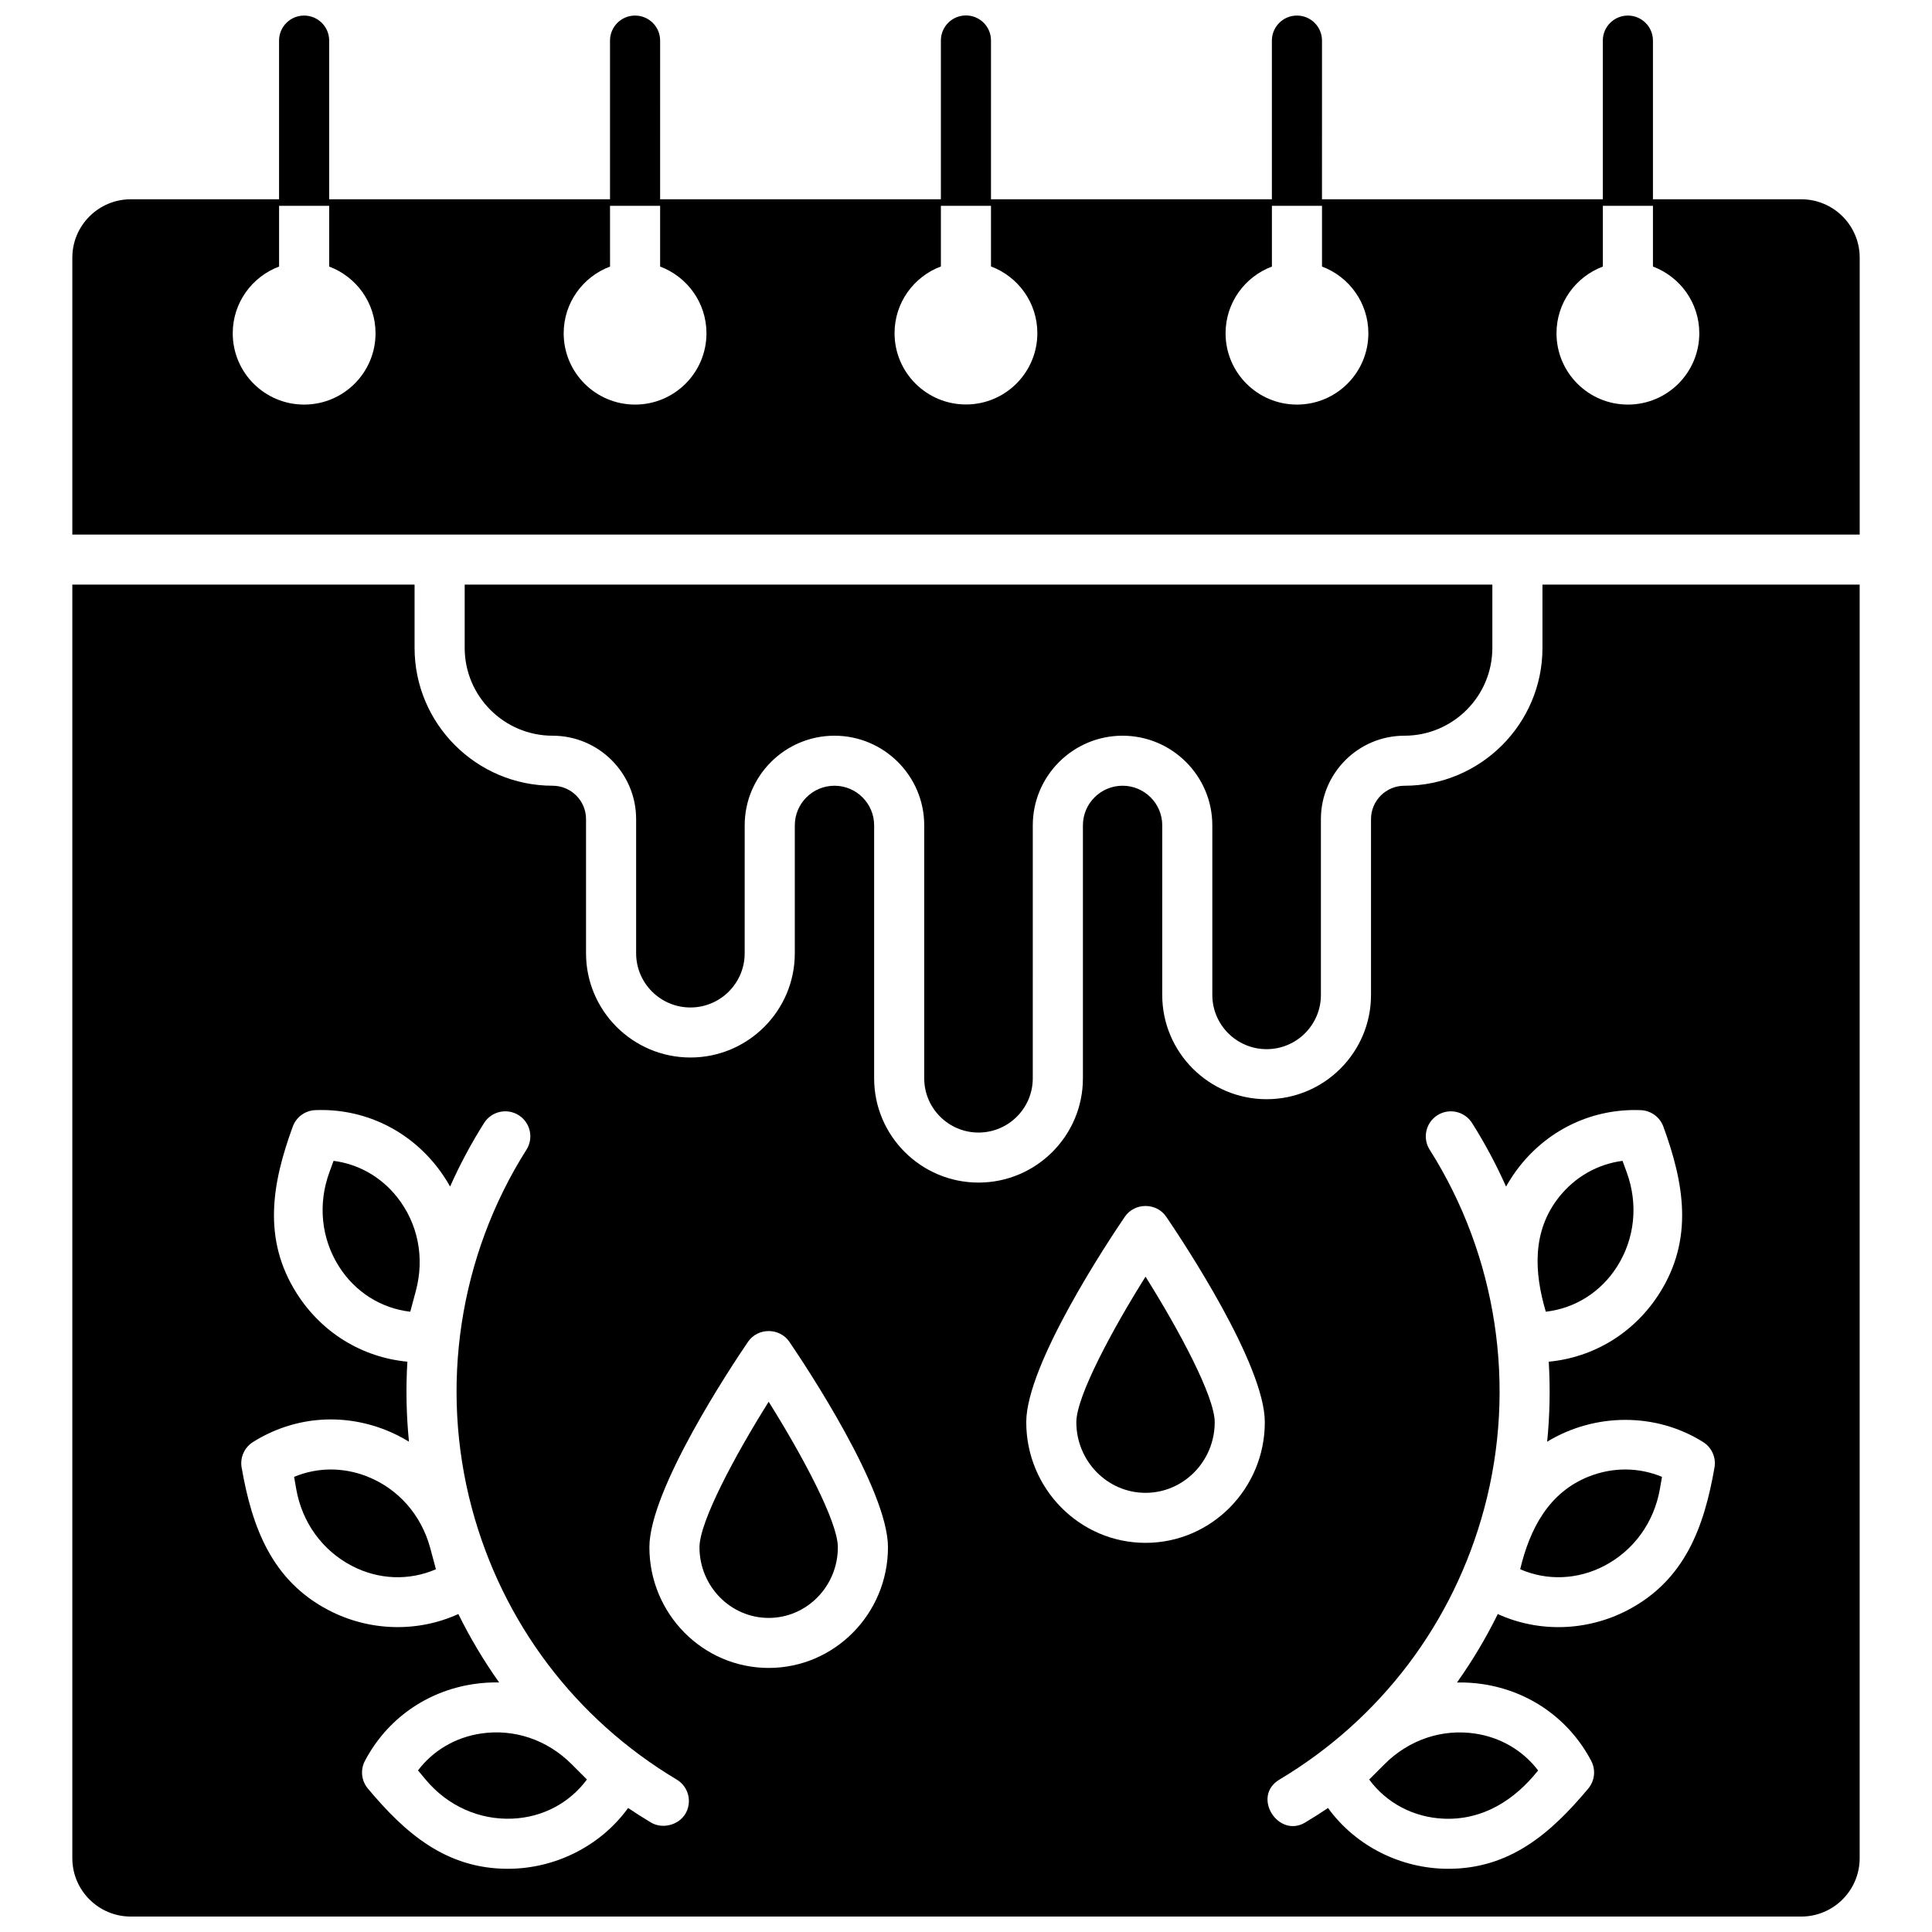
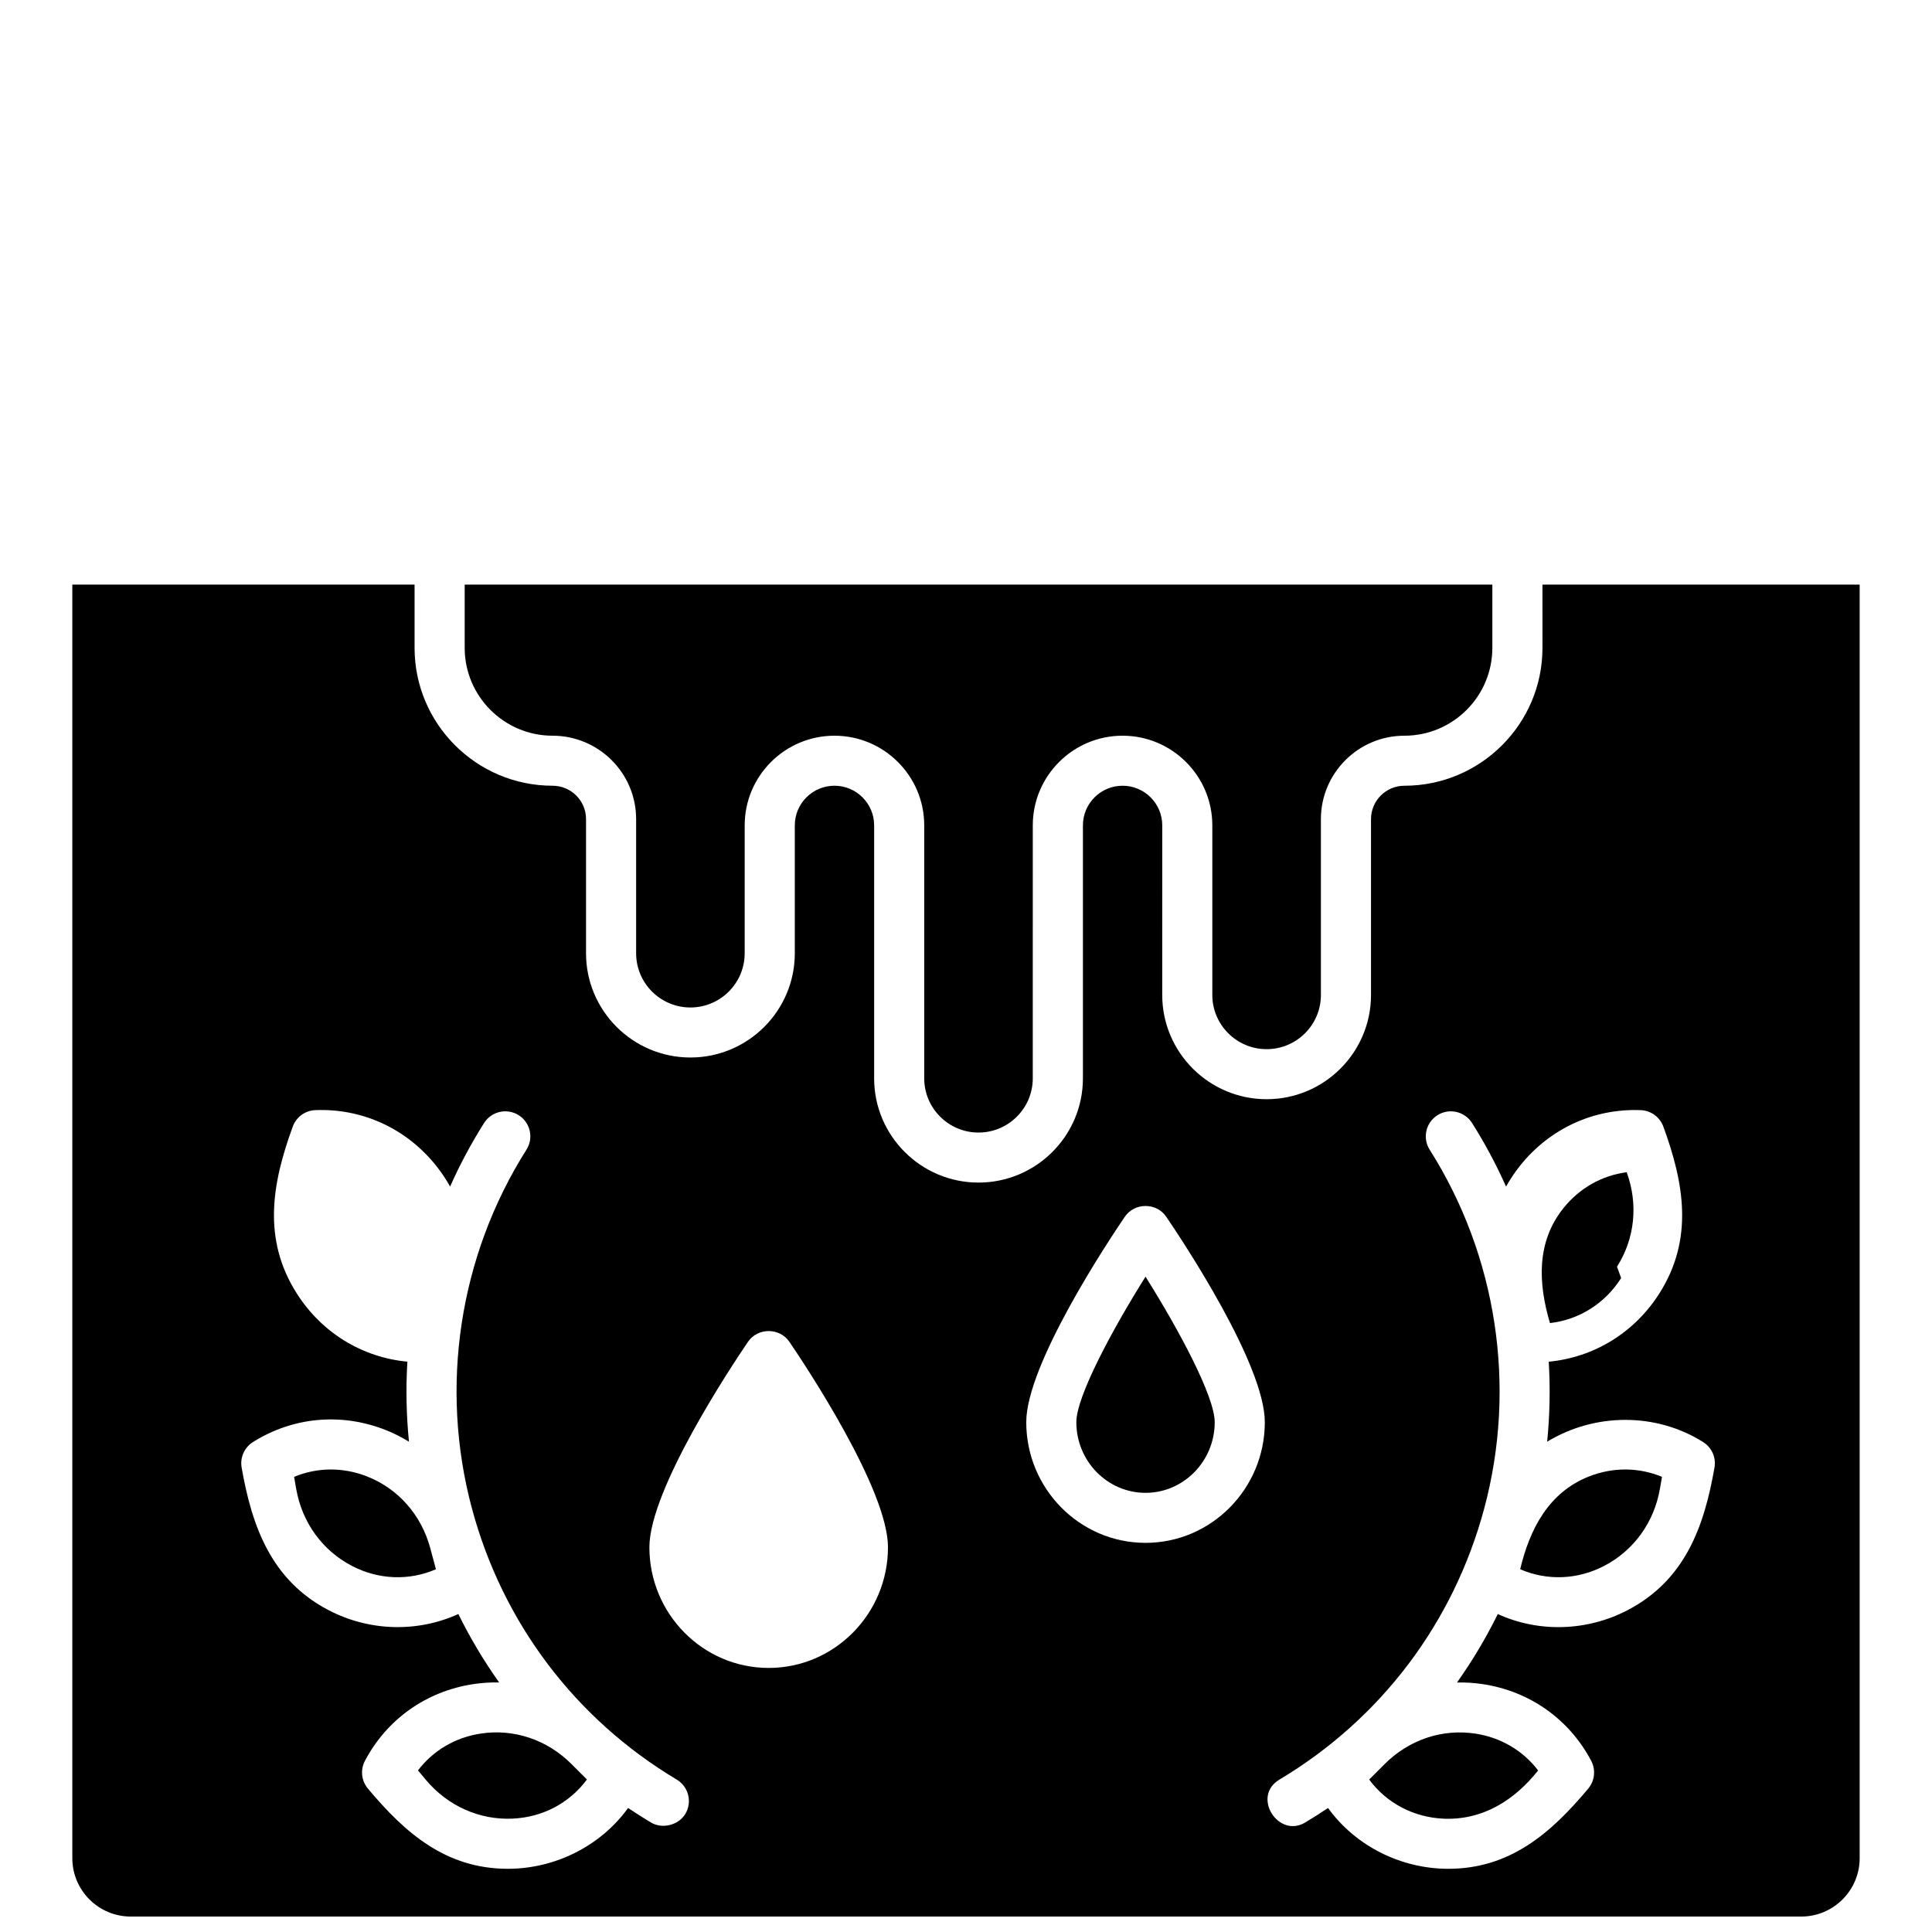
<svg xmlns="http://www.w3.org/2000/svg" width="800px" height="800px" version="1.1" viewBox="144 144 512 512">
  <defs>
    <clipPath id="b">
-       <path d="m163 148.09h474v137.91h-474z" />
-     </clipPath>
+       </clipPath>
    <clipPath id="a">
      <path d="m163 298h474v353.9h-474z" />
    </clipPath>
  </defs>
  <g clip-path="url(#b)">
    <path d="m621.34 196.81h-39.293v-42.055c0-3.66-2.973-6.629-6.641-6.629-3.668 0-6.641 2.969-6.641 6.629v42.055h-74.426l0.004-42.055c0-3.66-2.973-6.629-6.641-6.629s-6.641 2.969-6.641 6.629v42.055h-74.441l0.004-42.086c0-3.66-2.973-6.629-6.641-6.629s-6.641 2.969-6.641 6.629v42.086h-74.406l0.004-42.055c0-3.66-2.973-6.629-6.641-6.629s-6.641 2.969-6.641 6.629v42.055h-74.426v-42.055c0-3.66-2.973-6.629-6.641-6.629-3.668 0-6.641 2.969-6.641 6.629v42.055h-39.289c-8.543 0-15.496 6.938-15.496 15.469v73.383h473.67v-73.383c0-8.531-6.949-15.469-15.496-15.469zm-396.74 54.41c-10.449 0-18.922-8.461-18.922-18.898 0-8.102 5.113-14.992 12.281-17.68v-16.094h13.277v16.094c7.172 2.688 12.285 9.578 12.285 17.68 0 10.438-8.473 18.898-18.922 18.898zm87.703 0c-10.449 0-18.922-8.461-18.922-18.898 0-8.102 5.113-14.992 12.285-17.68l-0.004-16.094h13.277v16.094c7.172 2.688 12.281 9.578 12.281 17.68 0.004 10.438-8.469 18.898-18.918 18.898zm87.684-0.031c-10.449 0-18.922-8.461-18.922-18.898 0-8.102 5.113-14.988 12.281-17.676v-16.066h13.277v16.062c7.172 2.688 12.285 9.578 12.285 17.676 0 10.441-8.469 18.902-18.922 18.902zm87.723 0.031c-10.449 0-18.922-8.461-18.922-18.898 0-8.102 5.113-14.992 12.281-17.68v-16.094h13.277v16.094c7.172 2.688 12.285 9.578 12.285 17.68 0 10.438-8.473 18.898-18.922 18.898zm87.699 0c-10.449 0-18.922-8.461-18.922-18.898 0-8.102 5.113-14.992 12.285-17.68v-16.094h13.277v16.094c7.172 2.688 12.281 9.578 12.281 17.68 0 10.438-8.469 18.898-18.922 18.898z" />
  </g>
  <path d="m271.41 603.41c-6.762 1.023-12.637 4.508-16.641 9.766l2.07 2.477c5.785 6.922 14.16 10.688 22.949 10.305 7.957-0.336 15.121-4.106 19.754-10.375l-4.066-4.066c-6.484-6.481-15.258-9.438-24.066-8.105z" />
  <path d="m429.24 520.89c0 10.324 8.227 18.727 18.336 18.727s18.336-8.398 18.336-18.727c0-6.801-9.469-24.434-18.336-38.562-8.867 14.129-18.336 31.762-18.336 38.562z" />
-   <path d="m329.37 554.04c0 10.324 8.227 18.727 18.336 18.727s18.336-8.398 18.336-18.727c0-6.801-9.469-24.434-18.336-38.562-8.871 14.129-18.336 31.762-18.336 38.562z" />
  <path d="m241.21 535.25c-6.359-2.488-13.184-2.406-19.27 0.137l0.555 3.176c1.551 8.895 6.93 16.332 14.75 20.41 7.059 3.68 15.141 3.996 22.281 0.898l-1.488-5.547c-2.383-8.871-8.516-15.824-16.828-19.074z" />
-   <path d="m254.21 486.08c2.371-8.863 0.535-17.945-5.043-24.918-4.269-5.336-10.223-8.68-16.77-9.523l-1.102 3.016c-3.102 8.469-2.164 17.594 2.57 25.035 4.277 6.719 11.125 11.039 18.863 11.93z" />
  <g clip-path="url(#a)">
    <path d="m552.77 315.7c0 20.141-16.41 36.531-36.586 36.531-4.883 0-8.852 3.965-8.852 8.84v46.609c0 15.23-12.41 27.621-27.664 27.621-15.254 0-27.664-12.391-27.664-27.621l0.004-44.957c0-5.789-4.715-10.496-10.512-10.496-5.797 0-10.512 4.707-10.512 10.496v67.051c0 15.23-12.41 27.621-27.664 27.621s-27.664-12.391-27.664-27.621v-67.051c0-5.789-4.715-10.496-10.512-10.496s-10.512 4.707-10.512 10.496v33.906c0 15.23-12.41 27.621-27.664 27.621s-27.664-12.391-27.664-27.621v-35.562c0-4.875-3.973-8.84-8.852-8.84-20.172 0-36.586-16.387-36.586-36.531v-16.777l-90.699 0.004v337.52c0 8.527 6.949 15.465 15.492 15.465h442.68c8.543 0 15.492-6.938 15.492-15.469v-337.52h-84.066zm-227.15 309c-1.797 2.996-6.102 4.082-9.105 2.285-2.062-1.23-4.078-2.519-6.059-3.848-7.328 10.129-19.398 16.113-31.875 16.113-16.395 0-27.238-9.48-37.094-21.273-1.723-2.062-2.031-4.957-0.777-7.332 5.816-11.043 16.285-18.453 28.719-20.336 2.289-0.348 4.578-0.488 6.844-0.449-4.066-5.727-7.68-11.785-10.805-18.125-10.953 4.988-23.719 4.539-34.359-1.008-15.156-7.898-20.324-22.066-23.074-37.816-0.461-2.648 0.723-5.312 3-6.746 10.555-6.644 23.32-7.832 35.023-3.258 2.227 0.871 4.328 1.941 6.324 3.152-0.707-7.062-0.844-14.152-0.422-21.199-12.047-1.148-22.715-7.715-29.297-18.062-9.188-14.434-6.57-29.23-1.07-44.254 0.926-2.527 3.289-4.246 5.981-4.348 12.469-0.492 24.121 4.879 31.973 14.691 1.414 1.766 2.652 3.625 3.734 5.555 2.586-5.793 5.586-11.43 9.016-16.844 1.961-3.094 6.059-4.016 9.16-2.062 3.098 1.957 4.023 6.051 2.062 9.145-17.84 28.172-23.105 62.828-14.449 95.082 8.125 30.273 27.398 55.789 54.27 71.844 3.141 1.879 4.164 5.949 2.281 9.094zm22.09-38.68c-17.434 0-31.613-14.348-31.613-31.984 0-15.281 21.762-48.027 26.125-54.434 2.59-3.812 8.391-3.809 10.98 0 4.363 6.41 26.121 39.152 26.121 54.434 0 17.637-14.18 31.984-31.613 31.984zm99.871-33.148c-17.434 0-31.613-14.348-31.613-31.984 0-15.281 21.762-48.027 26.121-54.434 2.594-3.809 8.391-3.809 10.98 0 4.363 6.41 26.121 39.152 26.121 54.434 0.004 17.637-14.176 31.984-31.609 31.984zm131.24-114.67c2.691 0.102 5.055 1.82 5.981 4.348 5.496 15.008 8.109 29.832-1.07 44.254-6.582 10.344-17.25 16.91-29.297 18.062 0.418 7.047 0.285 14.137-0.422 21.199 12.605-7.66 28.812-7.793 41.348 0.102 2.277 1.434 3.461 4.098 3 6.746-2.758 15.809-7.863 29.895-23.074 37.82-10.641 5.543-23.406 6-34.355 1.008-3.125 6.348-6.738 12.402-10.809 18.133 2.266-0.039 4.555 0.098 6.848 0.441 12.434 1.879 22.902 9.289 28.719 20.332 1.25 2.375 0.945 5.273-0.777 7.332-9.848 11.785-20.715 21.273-37.094 21.273-12.488 0-24.547-5.981-31.875-16.113-1.98 1.332-3.996 2.617-6.059 3.848-7.141 4.262-14.266-6.926-6.82-11.375 26.871-16.055 46.145-41.57 54.27-71.844 8.656-32.254 3.387-66.91-14.453-95.082-1.961-3.094-1.035-7.188 2.062-9.145 3.098-1.957 7.199-1.035 9.16 2.059 3.43 5.418 6.434 11.055 9.02 16.855 1.086-1.93 2.316-3.797 3.731-5.562 7.848-9.816 19.504-15.184 31.969-14.691z" />
  </g>
  <path d="m479.67 422.04c7.934 0 14.383-6.441 14.383-14.363v-46.609c0-12.184 9.926-22.098 22.129-22.098 12.852 0 23.305-10.438 23.305-23.27v-16.777h-272.34v16.777c0 12.832 10.457 23.27 23.305 23.27 12.203 0 22.129 9.914 22.129 22.098v35.562c0 7.922 6.453 14.363 14.383 14.363 7.934 0 14.383-6.441 14.383-14.363l0.004-33.906c0-13.098 10.672-23.754 23.789-23.754s23.789 10.656 23.789 23.754v67.051c0 7.918 6.453 14.363 14.383 14.363s14.383-6.445 14.383-14.363l0.004-67.051c0-13.098 10.672-23.754 23.789-23.754 13.117 0 23.789 10.656 23.789 23.754v44.953c0.004 7.922 6.461 14.363 14.391 14.363z" />
  <path d="m569.14 558.97c7.824-4.078 13.203-11.516 14.754-20.41l0.555-3.176c-6.086-2.539-12.91-2.621-19.27-0.137-10.797 4.219-15.773 13.992-18.316 24.617 7.137 3.102 15.215 2.785 22.277-0.895z" />
  <path d="m510.91 611.53-4.066 4.066c4.633 6.266 11.793 10.035 19.754 10.375 10.367 0.438 18.785-4.93 25.02-12.781-4.004-5.254-9.879-8.742-16.641-9.766-8.812-1.332-17.582 1.621-24.066 8.105z" />
-   <path d="m572.52 479.69c4.734-7.441 5.672-16.566 2.57-25.035l-1.102-3.016c-6.547 0.848-12.5 4.191-16.77 9.523-7.234 9.043-6.672 19.98-3.562 30.453 7.742-0.883 14.586-5.203 18.863-11.926z" />
+   <path d="m572.52 479.69c4.734-7.441 5.672-16.566 2.57-25.035c-6.547 0.848-12.5 4.191-16.77 9.523-7.234 9.043-6.672 19.98-3.562 30.453 7.742-0.883 14.586-5.203 18.863-11.926z" />
</svg>